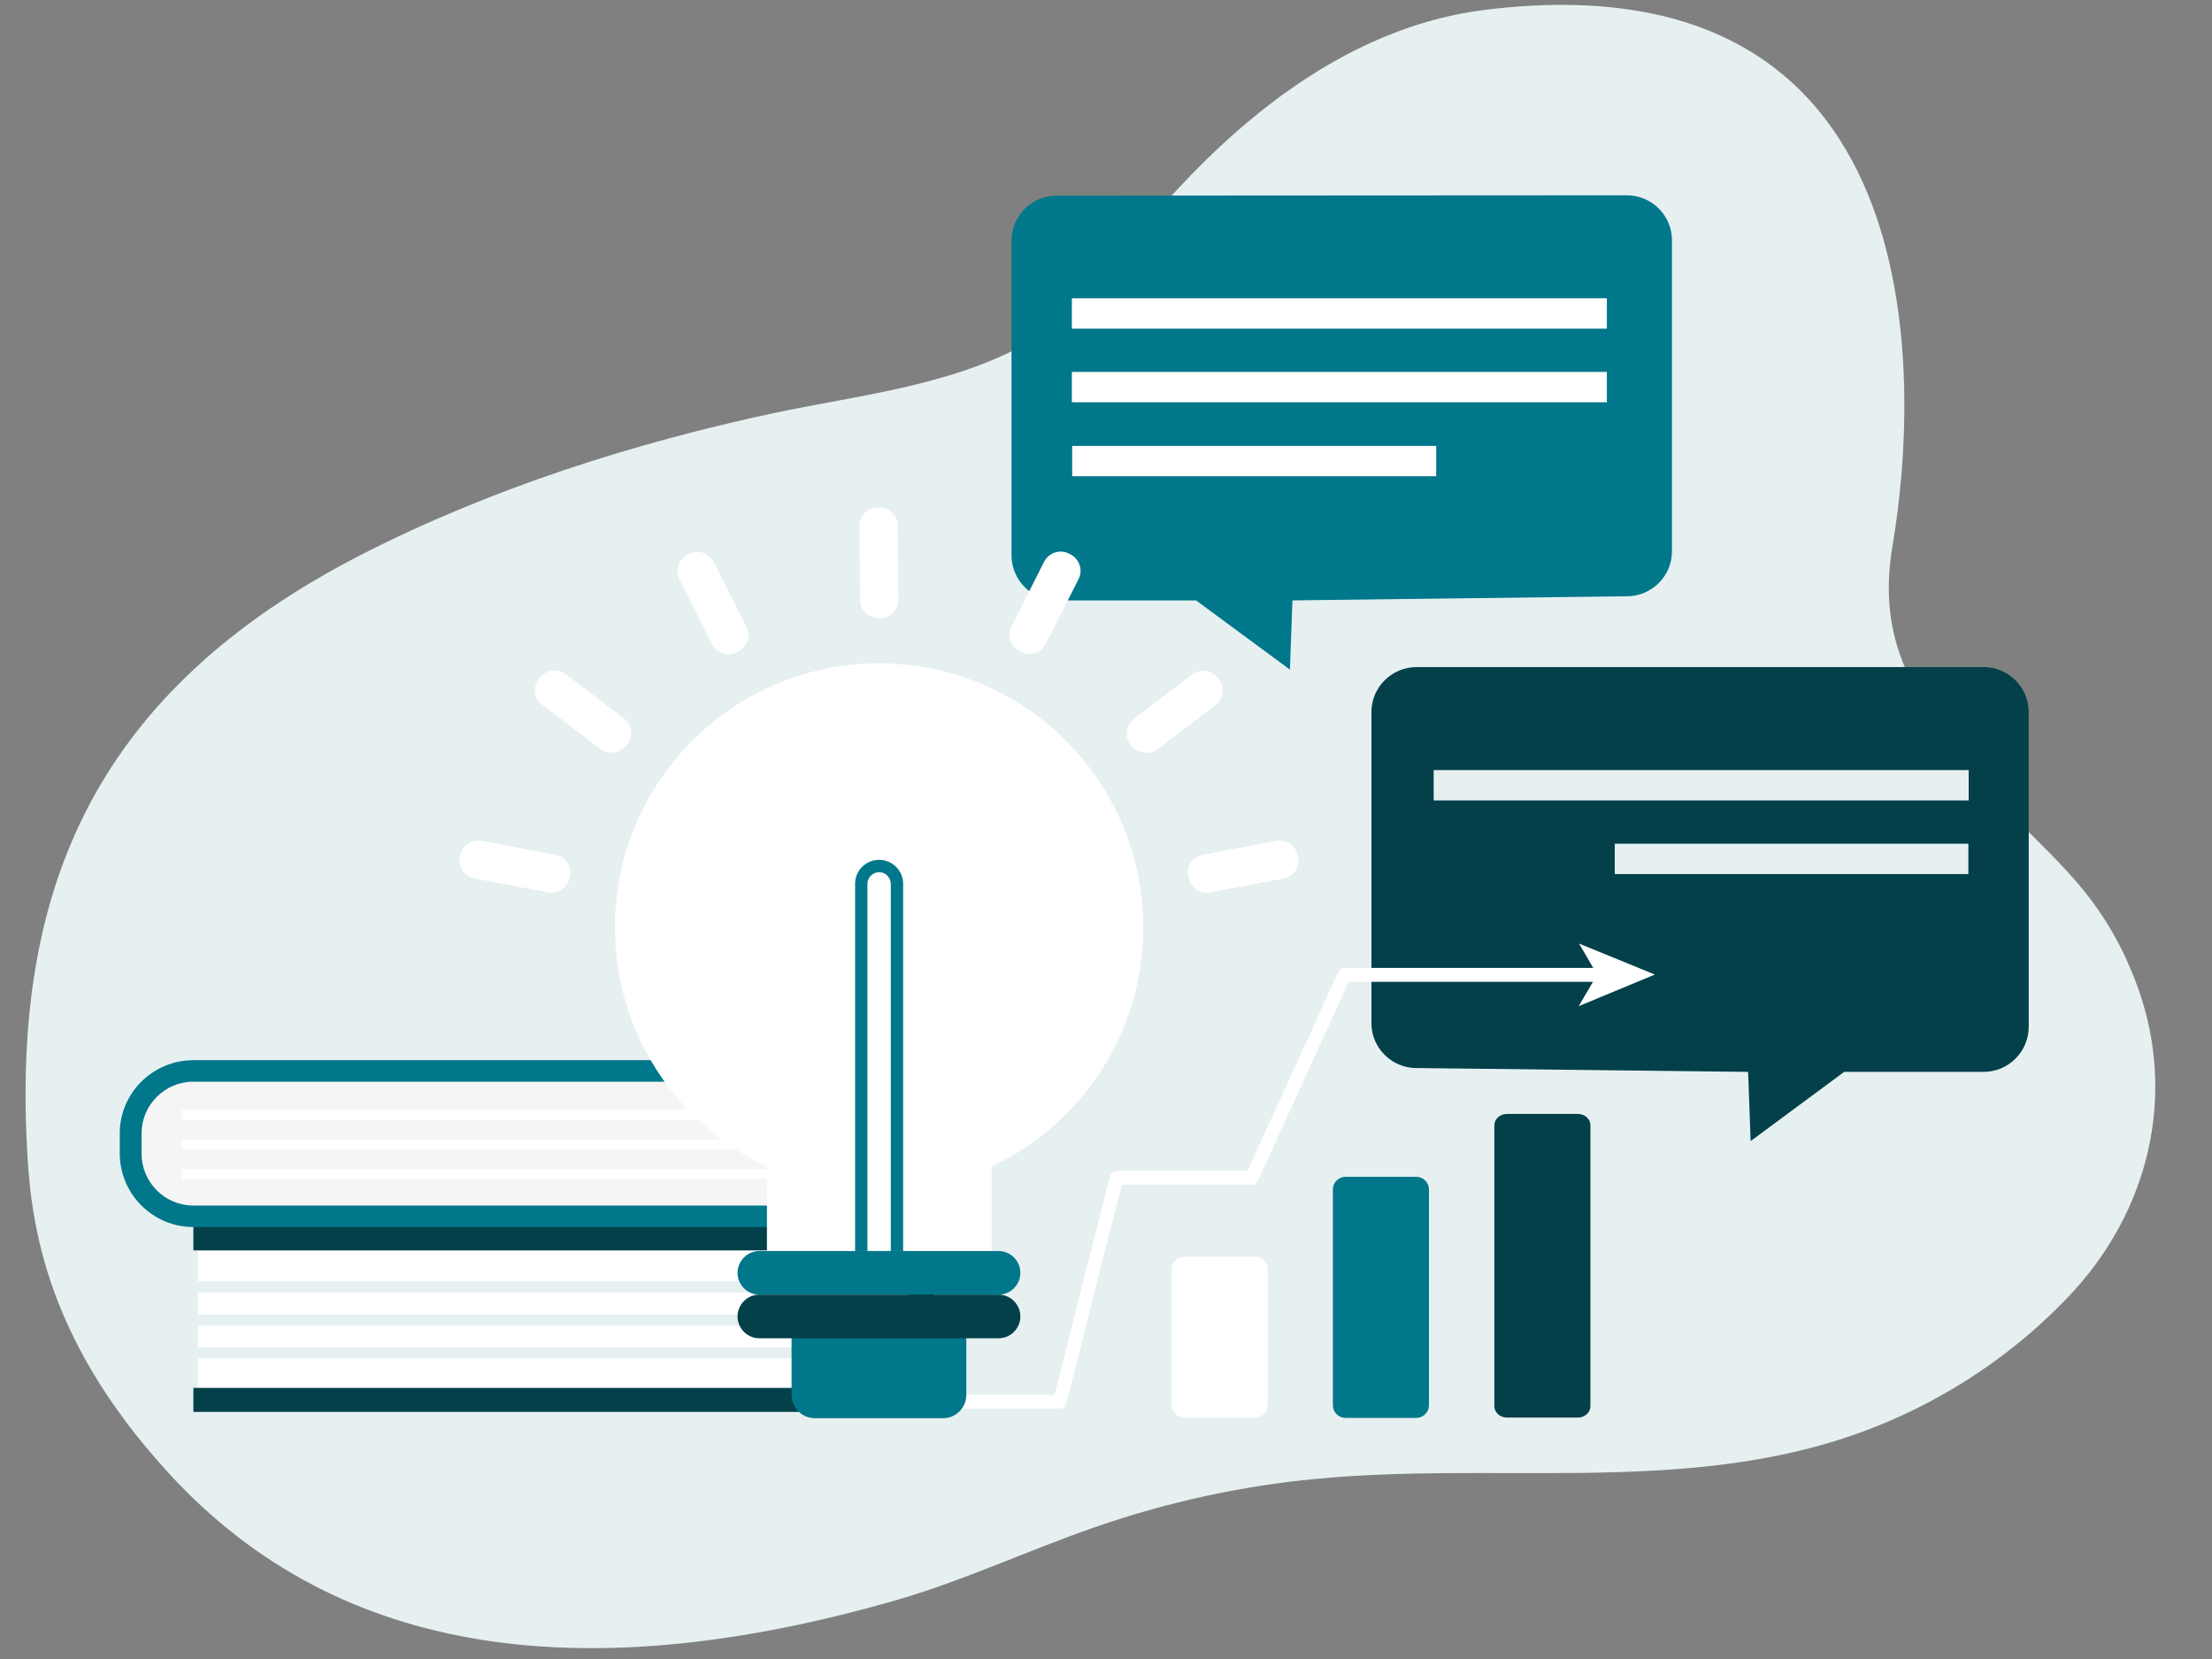
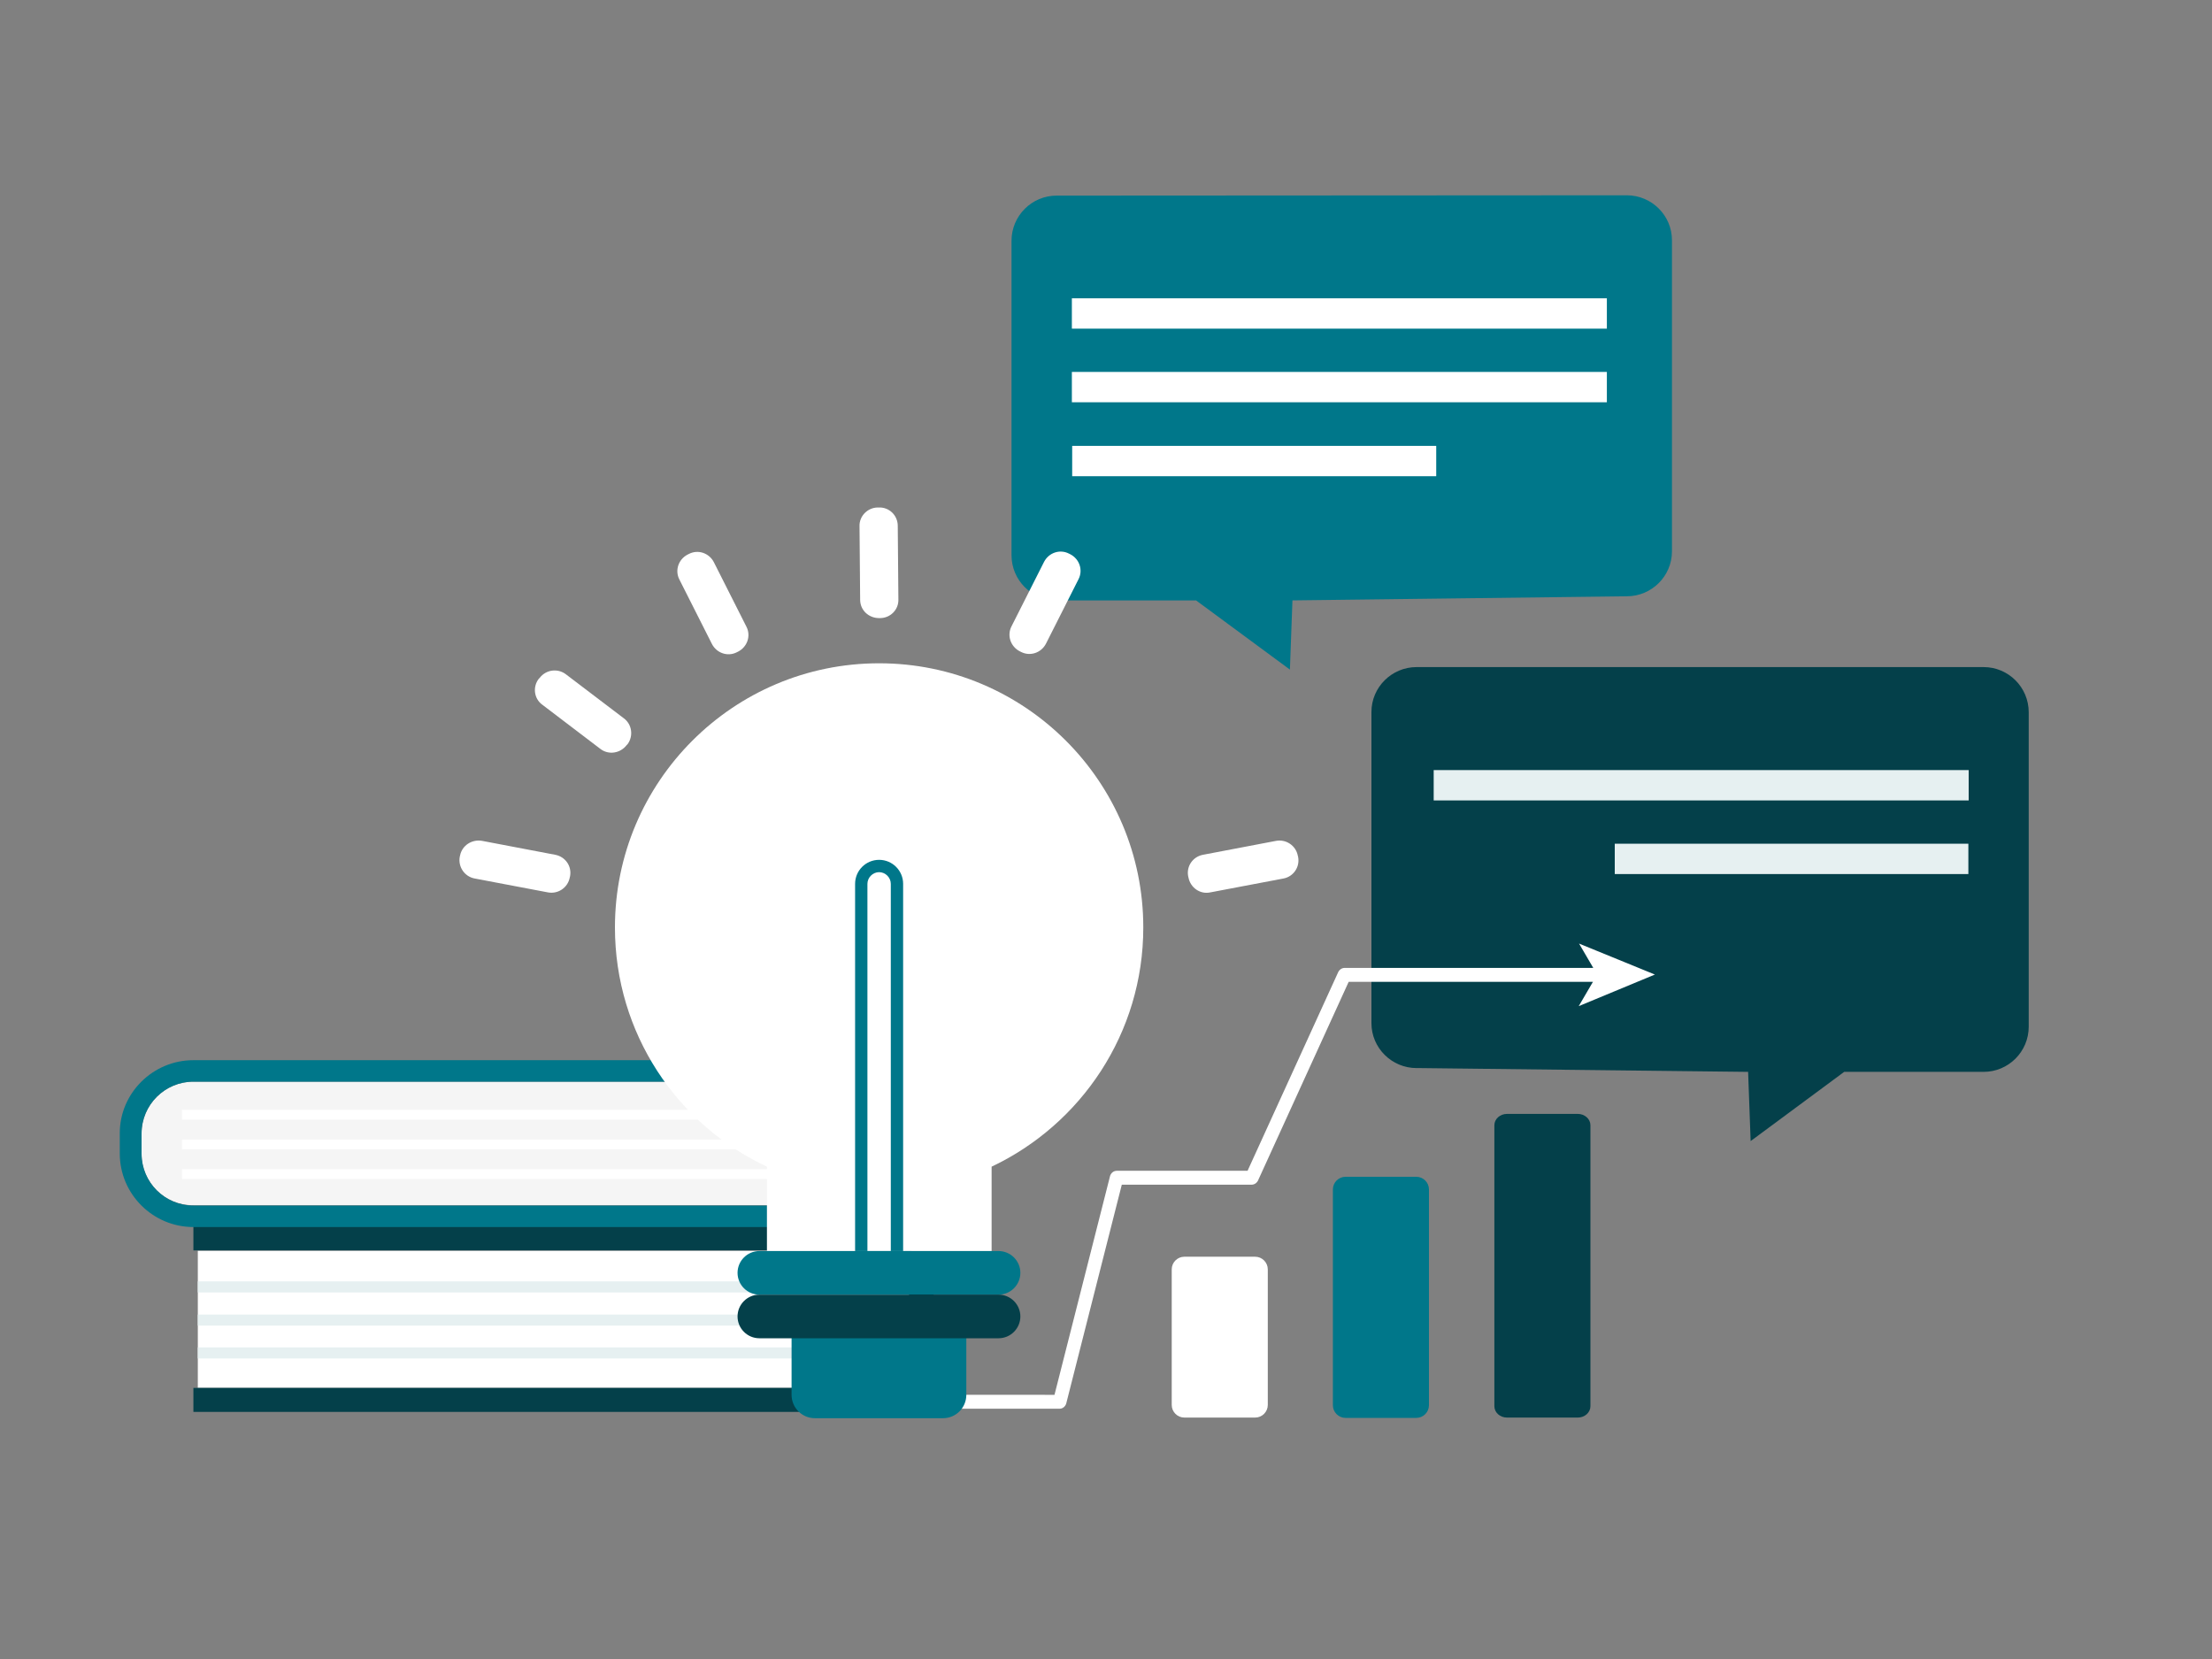
<svg xmlns="http://www.w3.org/2000/svg" version="1.1" id="Layer_1" x="0px" y="0px" width="700px" height="525px" viewBox="0 0 700 525" style="enable-background:new 0 0 700 525;" xml:space="preserve">
  <rect x="0" y="0" width="700" height="525" fill="#808080" stroke="none" />
  <style type="text/css">
	.st0{fill:#E6F0F1;}
	.st1{fill:#FFFFFF;}
	.st2{fill:#04404A;}
	.st3{fill:#F5F5F5;}
	.st4{fill:#00778A;}
</style>
  <g>
-     <path class="st0" d="M676.6,312.7c-11.7-32.5-30-42.4-47.5-63.3c-21.3-25.5-35.7-44-30.2-76.7c9.1-53.5,12.9-187-128.8-169.6   c-50.8,6.3-90.9,45.2-120.1,84c-24.8,33.1-69.5,36-105.5,43.7c-44.2,9.5-89.2,23.8-130.1,44.7C30.1,218.7,4.9,280.8,8.4,360.2   c1,24,4.4,61.8,45,106c54.7,59.7,134.2,67.7,229.8,40.3c21.9-6.3,42.6-16.1,64.1-23.5c22.4-7.7,45.7-12.8,69.2-15   c54.9-5.3,111.9,4.3,164.6-12.1c27.9-8.7,53.5-24.5,73.6-45.7C679.9,383.7,688.9,347,676.6,312.7z" />
-   </g>
+     </g>
  <g>
    <g>
      <g>
        <path class="st1" d="M288.2,421v-7c0-10-8.2-18.2-18.2-18.2H62.6v43.4H270C280,439.2,288.2,431,288.2,421z" />
        <path class="st2" d="M270,388.1H61.2v3.8v3.8H270c10,0,18.2,8.2,18.2,18.2v7.1c0,10-8.2,18.2-18.2,18.2H61.2v3.8v3.8H270     c14.2,0,25.8-11.6,25.8-25.8v-7C295.9,399.7,284.3,388.1,270,388.1z" />
      </g>
      <g>
        <rect x="62.6" y="405.5" class="st0" width="211.5" height="3.5" />
        <rect x="62.6" y="416" class="st0" width="211.5" height="3.5" />
        <rect x="62.6" y="426.4" class="st0" width="211.5" height="3.5" />
      </g>
    </g>
    <g>
      <g>
        <path class="st3" d="M44.8,365.1v-6.4c0-9,7.3-16.4,16.4-16.4H248v39.1H61.2C52.2,381.5,44.8,374.2,44.8,365.1z" />
        <path class="st4" d="M61.2,335.5h188v3.4v3.4h-188c-9,0-16.4,7.3-16.4,16.4v6.4c0,9,7.3,16.4,16.4,16.4h188v3.4v3.4h-188     c-12.8,0-23.3-10.4-23.3-23.3v-6.4C37.9,345.9,48.4,335.5,61.2,335.5z" />
      </g>
      <g>
        <rect x="57.6" y="351.2" class="st1" width="190.4" height="3.1" />
        <rect x="57.6" y="360.6" class="st1" width="190.4" height="3.1" />
        <rect x="57.6" y="370" class="st1" width="190.4" height="3.1" />
      </g>
    </g>
  </g>
  <g>
    <path class="st4" d="M513.7,61.8h1l0.1,0c7.9,0,14.3,6.4,14.3,14.2v98.5c0,7.8-6.4,14.2-14.3,14.2L409,190l-0.8,21.9L378.5,190   h-44.1c-7.9,0-14.3-6.4-14.3-14.3V76.2c0-7.9,6.4-14.3,14.3-14.3L513.7,61.8" />
    <rect x="339.2" y="94.4" class="st1" width="169.3" height="9.6" />
    <rect x="339.2" y="117.7" class="st1" width="169.3" height="9.6" />
    <rect x="339.3" y="141.1" class="st1" width="115.2" height="9.6" />
  </g>
  <g>
    <path class="st2" d="M627.7,211.1H448.8h-0.5c-7.9,0-14.3,6.4-14.3,14.2v98.5c0,7.8,6.4,14.2,14.3,14.2h1.1l103.8,1.2l0.8,21.9   l29.6-21.9h44.1c7.9,0,14.3-6.4,14.3-14.3v-99.5C642,217.5,635.6,211.1,627.7,211.1z" />
    <g>
      <g>
        <rect x="453.7" y="243.7" class="st0" width="169.3" height="9.6" />
        <rect x="511" y="267" class="st0" width="111.9" height="9.6" />
      </g>
    </g>
  </g>
  <g>
    <g>
      <path class="st2" d="M499.3,352.5h-22.4c-2.2,0-4,1.6-4,3.6V445c0,2,1.8,3.6,4,3.6h22.4c2.2,0,4-1.6,4-3.6v-88.9    C503.3,354.1,501.5,352.5,499.3,352.5z" />
    </g>
    <g>
      <path class="st4" d="M448.2,372.4h-22.4c-2.2,0-4,1.8-4,4v68.3c0,2.2,1.8,4,4,4h22.4c2.2,0,4-1.8,4-4v-68.3    C452.2,374.2,450.4,372.4,448.2,372.4z" />
    </g>
    <g>
      <path class="st1" d="M397.2,397.7h-22.4c-2.2,0-4,1.8-4,4v42.9c0,2.2,1.8,4,4,4h22.4c2.2,0,4-1.8,4-4v-42.9    C401.2,399.5,399.4,397.7,397.2,397.7z" />
    </g>
    <g>
      <path class="st1" d="M523.7,308.4l-24-9.8l4.5,7.7h-78.7c-0.8,0-1.6,0.5-2,1.3l-28.7,62.9h-41.4c-1,0-1.8,0.7-2.1,1.6l-17.6,69.3    H288c-1.2,0-2.2,1-2.2,2.2s1,2.2,2.2,2.2h47.3c1,0,1.8-0.7,2.1-1.6l17.6-69.3h41.1c0.8,0,1.6-0.5,2-1.3l28.7-62.9h77.3l-4.5,7.7    L523.7,308.4z" />
    </g>
  </g>
  <g>
    <g>
      <g>
        <path class="st1" d="M361.8,293.5c0-46.2-37.5-83.6-83.6-83.6c-46.2,0-83.6,37.5-83.6,83.6c0,33.5,19.7,62.4,48.1,75.7v26.7h71.1     v-26.7C342.1,355.8,361.8,327,361.8,293.5z" />
        <path class="st4" d="M316,409.7h-75.7c-3.8,0-6.9-3.1-6.9-6.9l0,0c0-3.8,3.1-6.9,6.9-6.9H316c3.8,0,6.9,3.1,6.9,6.9l0,0     C322.9,406.6,319.8,409.7,316,409.7z" />
        <path class="st4" d="M298.4,448.8h-40.5c-4.1,0-7.4-3.3-7.4-7.4v-24.8h55.3v24.8C305.8,445.5,302.5,448.8,298.4,448.8z" />
        <path class="st2" d="M316,423.5h-75.7c-3.8,0-6.9-3.1-6.9-6.9l0,0c0-3.8,3.1-6.9,6.9-6.9H316c3.8,0,6.9,3.1,6.9,6.9l0,0     C322.9,420.4,319.8,423.5,316,423.5z" />
      </g>
      <path class="st4" d="M285.8,395.9h-3.9V279.7c0-2-1.7-3.7-3.7-3.7s-3.7,1.7-3.7,3.7v116.2h-3.9V279.7c0-4.2,3.4-7.6,7.6-7.6    s7.6,3.4,7.6,7.6V395.9z" />
    </g>
    <g>
      <path class="st1" d="M145.6,270.7l-0.1,0.4c-0.6,3.2,1.5,6.3,4.7,6.9l23.2,4.4c3.2,0.6,6.3-1.5,6.9-4.7c0-0.1,0.1-0.3,0.1-0.4    c0.6-3.2-1.5-6.2-4.7-6.8l-23.1-4.4C149.3,265.5,146.2,267.6,145.6,270.7z" />
      <path class="st1" d="M170.8,214.5l-0.3,0.3c-2,2.6-1.5,6.3,1.1,8.2l18.4,14c2.6,2,6.3,1.4,8.3-1.2c0.1-0.1,0.2-0.2,0.3-0.3    c1.9-2.6,1.4-6.3-1.2-8.2l-18.3-13.9C176.5,211.4,172.8,211.9,170.8,214.5z" />
      <path class="st1" d="M218,175.3l-0.4,0.2c-2.9,1.5-4.1,5-2.6,7.9l10.3,20.4c1.5,2.9,5,4.1,7.9,2.6c0.1-0.1,0.3-0.1,0.4-0.2    c2.9-1.5,4.1-5,2.6-7.9l-10.3-20.4C224.4,175,220.9,173.8,218,175.3z" />
      <path class="st1" d="M410.8,271.2l-0.1-0.4c-0.6-3.2-3.7-5.3-6.9-4.7l-23.1,4.4c-3.2,0.6-5.3,3.6-4.7,6.8c0,0.1,0.1,0.3,0.1,0.4    c0.6,3.2,3.7,5.4,6.9,4.7l23.2-4.4C409.3,277.4,411.4,274.4,410.8,271.2z" />
-       <path class="st1" d="M385.7,214.9l-0.3-0.3c-2-2.6-5.6-3.1-8.2-1.1l-18.3,13.9c-2.6,2-3.1,5.6-1.2,8.2c0.1,0.1,0.2,0.2,0.3,0.3    c1.9,2.6,5.7,3.1,8.3,1.2l18.3-13.9C387.2,221.2,387.7,217.5,385.7,214.9z" />
      <path class="st1" d="M338.7,175.4l-0.4-0.2c-2.9-1.5-6.4-0.3-7.9,2.6l-10.3,20.4c-1.5,2.9-0.3,6.4,2.6,7.9    c0.1,0.1,0.3,0.1,0.4,0.2c2.9,1.5,6.4,0.3,7.9-2.6l10.3-20.4C342.8,180.4,341.6,176.9,338.7,175.4z" />
      <path class="st1" d="M284.3,189.7l-0.2-23.3c0-3.3-2.7-5.9-5.9-5.8h-0.4c-3.2,0-5.9,2.7-5.8,5.9l0.2,23.3c0,3.3,2.7,5.8,6,5.8    c0,0,0,0,0.1,0s0.1,0,0.2,0C281.7,195.6,284.4,193,284.3,189.7z" />
    </g>
  </g>
</svg>